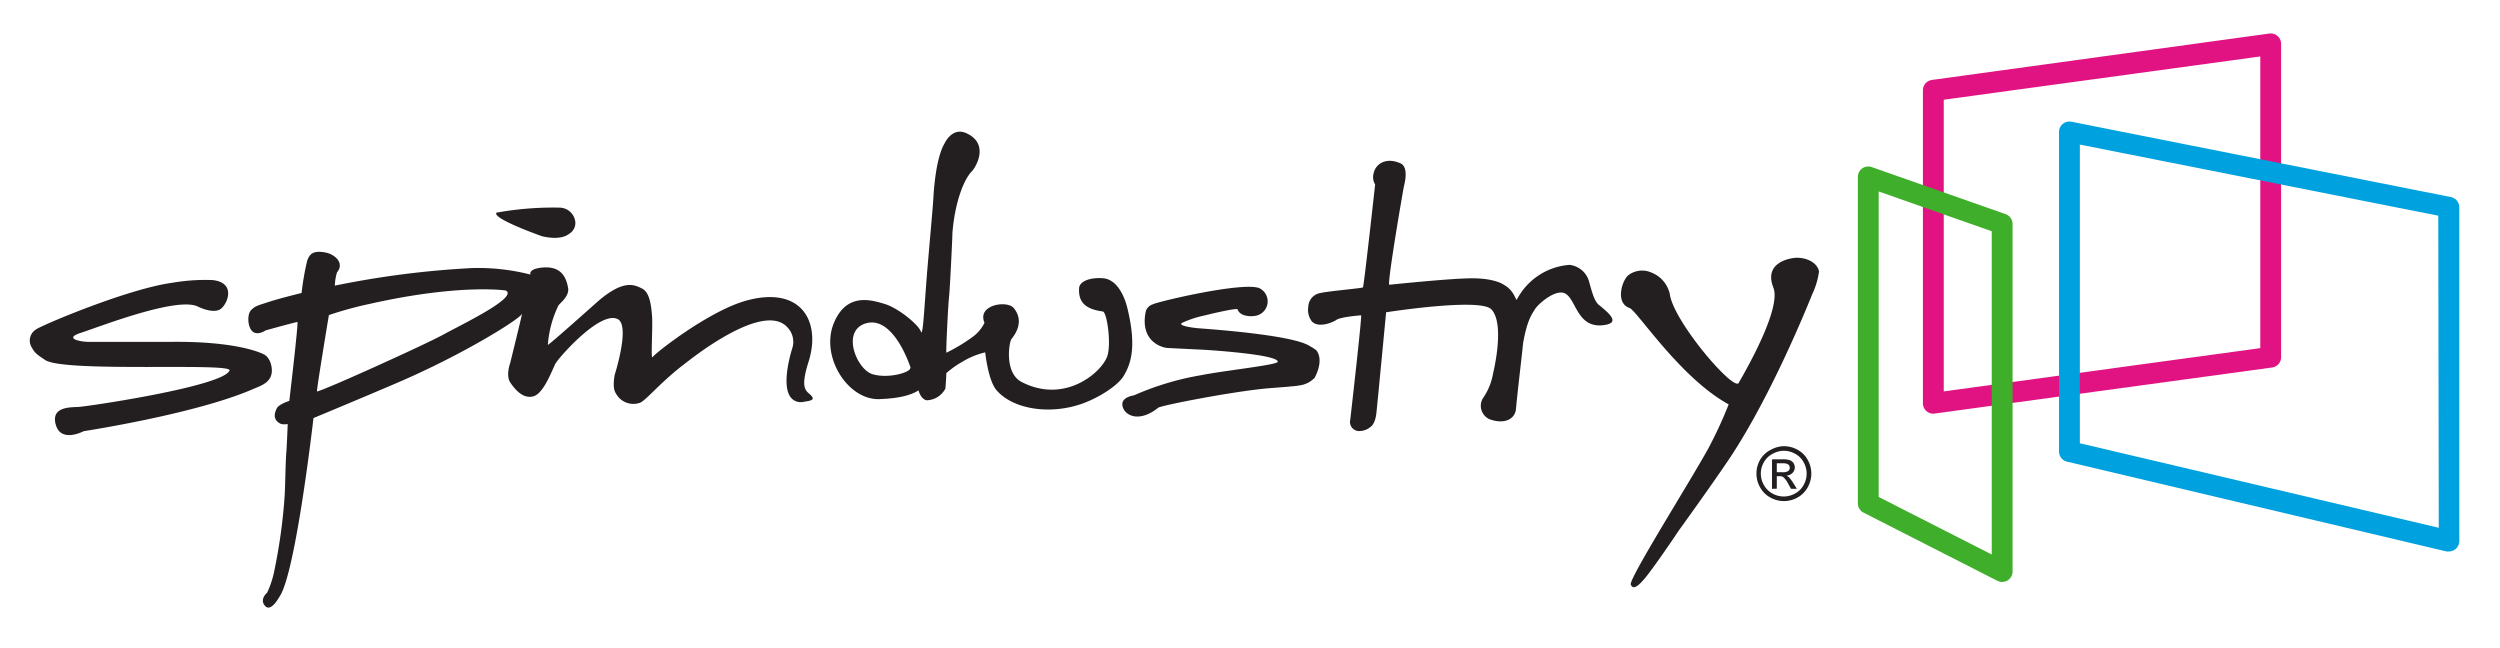
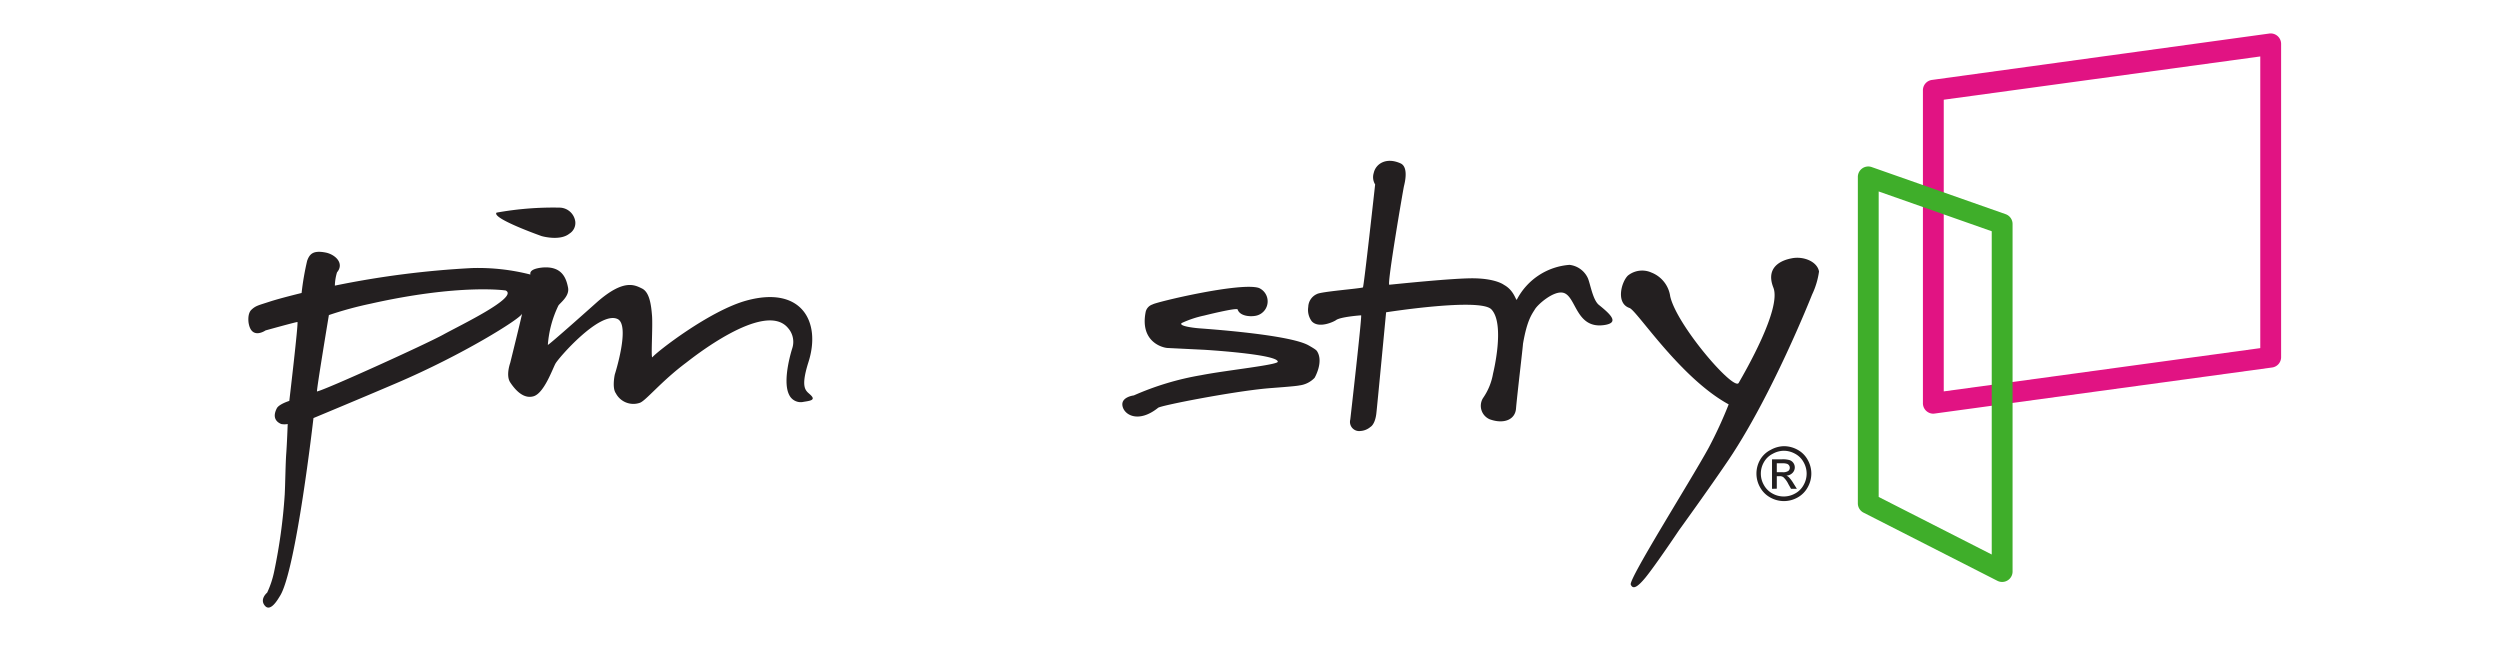
<svg xmlns="http://www.w3.org/2000/svg" id="Layer_1" data-name="Layer 1" viewBox="0 0 360 93.25">
  <defs>
    <style>.cls-1{fill:#e11383;}.cls-2,.cls-3{fill:#231f20;}.cls-2{fill-rule:evenodd;}.cls-4{fill:#00a1df;}.cls-5{fill:#3fae2a;}</style>
  </defs>
  <title>Artboard 1</title>
  <path class="cls-1" d="M278.4,59.57a1.5,1.5,0,0,1-1.5-1.5V13a1.5,1.5,0,0,1,1.3-1.49l48.58-6.68a1.5,1.5,0,0,1,1.7,1.49V51.43a1.5,1.5,0,0,1-1.3,1.49L278.6,59.55Zm1.5-45.21v42l45.58-6.23v-42ZM327,51.43h0Z" />
  <path class="cls-2" d="M78,34s2.63.76,4-.36a1.8,1.8,0,0,0,.84-1.74,2.32,2.32,0,0,0-2.16-2,46,46,0,0,0-9.18.72C70.76,31.45,78,34,78,34Z" />
  <path class="cls-2" d="M234.41,39.69a3.27,3.27,0,0,1,3.4-.44,4.31,4.31,0,0,1,2.7,3.42c.94,4.18,9.17,13.69,9.86,12.47.91-1.59,6.18-10.66,5-13.71-1.35-3.4,1.92-4.09,2.57-4.22,1.74-.38,3.75.45,4,1.89a11.42,11.42,0,0,1-1,3.32c-.26.65-5.7,14.32-11.89,23.6-2.69,4-7.27,10.33-7.27,10.33s-3.35,5-4.84,6.83c-1.07,1.29-1.78,1.79-2.11,1S243.59,69,246.07,64.44a61.57,61.57,0,0,0,2.86-6.21c-7-3.82-13.21-13.52-14.28-13.88C232.67,43.68,233.45,40.65,234.41,39.69Z" />
  <path class="cls-2" d="M196,45.41c-.13,0-3,.22-3.62.69-.27.21-2.48,1.27-3.49.16a2.74,2.74,0,0,1-.5-2.07,2.09,2.09,0,0,1,1.25-1.85c.59-.35,6-.76,6.62-.95.13,0,1.76-14.83,1.76-14.83a2,2,0,0,1-.2-1.66c.28-1.29,1.77-2.32,3.87-1.37,1.18.55.59,2.82.48,3.28S199.7,41,200.06,41c.15,0,9.46-1,12.32-.92,3.1.07,4.19.94,4.19.94,1.51.82,1.72,2.37,1.86,2.12a9.32,9.32,0,0,1,7.58-5,3.32,3.32,0,0,1,2.63,1.89c.35.76.7,3.12,1.58,3.86,1.77,1.43,3,2.6.78,2.92-4.11.59-4-4.17-5.89-4.65-1.37-.34-3.63,1.64-4.07,2.36s-1.14,1.55-1.73,5c0,.32-.84,7.37-1,9.27-.09,1.58-1.66,2.34-3.76,1.6a2.11,2.11,0,0,1-1-3.06A8.78,8.78,0,0,0,215,53.79s1.78-7.12-.24-9.24c-1.62-1.71-15.16.42-15.16.42s-1.28,13.48-1.4,14.51c-.18,1.68-.86,2-.86,2a2.41,2.41,0,0,1-1.42.58,1.32,1.32,0,0,1-1.48-1.64S196.16,45.37,196,45.41Z" />
  <path class="cls-2" d="M189.67,50.6c-.11-.18-.29-.33-1.22-.86-2.74-1.57-14.74-2.38-15.86-2.47-.72-.06-2.9-.32-2.43-.75a14.87,14.87,0,0,1,3.24-1.08s4.71-1.18,4.82-.88c.3.94,1.74,1.08,2.61.91a2.11,2.11,0,0,0,.46-4c-2.61-.89-14.92,2.05-15.32,2.37a1.46,1.46,0,0,0-1,1.11c-.82,4.24,2.38,5.12,3.16,5.16s5.29.26,5.29.26S184,51,184,52.09c0,.46-7.48,1.24-11,1.93a40.85,40.85,0,0,0-9.73,2.92s-1.76.2-1.65,1.39c.14,1.39,2.28,2.7,5.15.39.4-.33,10.32-2.27,15.46-2.77.9-.09,4.29-.31,4.88-.45a3.63,3.63,0,0,0,2.19-1.09S190.63,52.15,189.67,50.6Z" />
-   <path class="cls-2" d="M24.54,49.23c-2.24,0-11.42,0-11.77,0-1.13,0-3.7-.48-1.11-1.31s13.89-5.28,16.86-3.76c.38.19,2.38,1.08,3.34.27s2.11-3.74-1.25-4.1a27.85,27.85,0,0,0-5.81.39c-6.47.88-18.93,6.18-19.6,6.71a1.89,1.89,0,0,0-.73,2.42c.51.93.66,1.08,2.05,2,2.8,1.82,27,.33,26.53,1.5-.84,2.28-20.48,5.19-21.77,5.25s-4,0-3.23,2.61,4,.88,4,.88S28.28,59.61,36.5,56c1-.45,2.94-.93,2.61-3.13C38.86,51.3,37.93,51,37.93,51S34.48,49.1,24.54,49.23Z" />
  <path class="cls-2" d="M35.8,46.5s-.22-1.31.41-1.9,1-.63,2.58-1.15,4.64-1.26,4.64-1.26a38.92,38.92,0,0,1,.8-4.64c.36-1,.88-1.52,2.63-1.19,1.39.26,2.78,1.54,1.67,2.86a7.18,7.18,0,0,0-.31,1.91A131.91,131.91,0,0,1,68,38.6a30.46,30.46,0,0,1,8.36.93c.09,0-.42-.76,1.68-1,2.94-.28,3.51,1.61,3.76,2.89s-1.25,2.26-1.41,2.62a15.59,15.59,0,0,0-1.5,5.62c0,.18,7.19-6.25,7.19-6.25,3.75-3.24,5.29-2.39,6.36-1.87s1.32,2.26,1.45,3.9-.19,6.3.06,6c.54-.71,8.23-6.72,13.58-8.17,7.89-2.14,10.73,3.06,8.9,8.83-1.33,4.19-.21,4.17.43,4.92.52.59-.2.7-1.12.84a1.84,1.84,0,0,1-2.1-1c-1.07-2.08.45-6.72.45-6.72a3,3,0,0,0-.61-2.9c-3.4-4.12-14.2,4.64-14.69,5C95.23,54.9,93,57.7,92.15,58a2.85,2.85,0,0,1-3.47-1.37c-.57-.79-.15-2.7-.15-2.7s2.29-7.15.38-8c-2.57-1.17-8.49,5.62-8.93,6.44s-1.64,4.24-3.14,4.69-2.71-1-3.37-2,0-2.8,0-2.8,1.85-7.46,1.69-7.06c-.28.72-8.52,5.9-18.14,10-5.21,2.23-11.88,5-11.88,5s-2.52,22.11-4.85,25.66c-.24.38-1.32,2.33-2.14,1.37s.32-1.89.32-1.89a13.47,13.47,0,0,0,1-3A78.5,78.5,0,0,0,41,71.22c.08-1.51.11-4.45.22-5.92s.21-4.24.21-4.24a2.56,2.56,0,0,1-.93,0c-.19-.09-1.51-.57-.64-2.26.31-.61,1.8-1.07,1.8-1.07S43,46.39,42.83,46.37s-4.59,1.21-4.59,1.21S36.21,49,35.8,46.5Zm11.56-1.13s-1.83,11-1.71,11c1.13-.2,15.67-6.8,18.17-8.18s10.94-5.4,9-6.36c0,0-6.53-1-19.49,1.91A52.71,52.71,0,0,0,47.36,45.37Z" />
-   <path class="cls-2" d="M120.13,46.39c1.84-4.25,5.28-3.22,7.27-2.62s4.88,3,5.22,4c.27.83.5-3.62.8-7.48s1-11.29,1-12.07c.38-5.71,1.46-7.31,1.59-7.56s1.18-2.39,3.17-1.47c3.4,1.57,1.27,5,.74,5.51-1,1-2.38,4.1-2.77,8.81,0,.63-.36,8.16-.49,9.28s-.46,7.82-.38,8a24.82,24.82,0,0,0,3.62-2.16,5.55,5.55,0,0,0,1.87-2.15c-1.13-2.6,3.28-3.29,4.22-2.11.73.91,1.3,2.41-.34,4.45-.33.4-1.08,4.87,1.47,6.19,6.17,3.18,11.42-1.3,12.3-3.64.65-1.73,0-6.43-.62-6.52-2.87-.37-3.51-1.66-3.41-3.36.06-.92,1.4-1.55,3.38-1.43,2.74.18,3.57,4.3,3.62,4.52,1.36,5.68.31,8-.53,9.47s-3.54,3.14-5.81,4c-4.72,1.76-10.16.92-12.55-1.86-1.22-1.41-1.63-5.45-1.63-5.45a11.34,11.34,0,0,0-3.29,1.35,13.85,13.85,0,0,0-2.31,1.64s0,.56-.13,2.22a3.13,3.13,0,0,1-2.73,1.69c-.87-.22-1.14-1.43-1.14-1.43-1.7,1.1-4.5,1.21-5.55,1.26C122.11,57.72,118,51.27,120.13,46.39Zm11,6.58s-2.41-7.66-6.5-6.39c-3.52,1.11-1.26,6.61,1,7.3S131.08,53.64,131.08,53Z" />
  <path class="cls-3" d="M256.9,64.25a4.05,4.05,0,0,1,1.94.51,3.63,3.63,0,0,1,1.47,1.46,4,4,0,0,1,0,3.95,3.71,3.71,0,0,1-1.46,1.47,4,4,0,0,1-3.93,0,3.73,3.73,0,0,1-1.47-1.47,4,4,0,0,1,0-3.95A3.63,3.63,0,0,1,255,64.77,4,4,0,0,1,256.9,64.25Zm0,.66a3.36,3.36,0,0,0-1.62.43A3,3,0,0,0,254,66.56a3.28,3.28,0,0,0,0,3.28,3.06,3.06,0,0,0,1.22,1.22,3.32,3.32,0,0,0,3.28,0,3,3,0,0,0,1.22-1.22,3.3,3.3,0,0,0,0-3.28,3,3,0,0,0-1.23-1.22A3.37,3.37,0,0,0,256.9,64.91Zm-1.73,5.48V66.14h1.46a3.45,3.45,0,0,1,1.08.12,1.07,1.07,0,0,1,.54.41,1.11,1.11,0,0,1,.2.62,1.13,1.13,0,0,1-.33.81,1.31,1.31,0,0,1-.88.39,1.17,1.17,0,0,1,.36.23,5.09,5.09,0,0,1,.63.84l.52.83h-.84l-.38-.67a3.34,3.34,0,0,0-.72-1,.86.86,0,0,0-.55-.15h-.4v1.8Zm.69-2.39h.83a1.36,1.36,0,0,0,.82-.18.58.58,0,0,0,.22-.47.58.58,0,0,0-.11-.34.59.59,0,0,0-.29-.22,2.12,2.12,0,0,0-.69-.08h-.78Z" />
-   <path class="cls-4" d="M352.64,79.41a1.48,1.48,0,0,1-.34,0L297.66,66.48A1.5,1.5,0,0,1,296.5,65V19a1.5,1.5,0,0,1,1.79-1.47l54.64,10.85a1.5,1.5,0,0,1,1.21,1.5V77.94a1.5,1.5,0,0,1-1.5,1.47ZM299.5,63.83,351.18,76l-.07-44.94L299.5,20.82Z" />
  <path class="cls-5" d="M288.31,83.8a1.51,1.51,0,0,1-.68-.16l-19.28-9.82a1.5,1.5,0,0,1-.82-1.34v-47a1.5,1.5,0,0,1,2-1.42l19.28,6.78a1.5,1.5,0,0,1,1,1.42V82.3a1.5,1.5,0,0,1-1.5,1.5ZM270.53,71.56l16.28,8.29V33.3l-16.28-5.73Z" />
</svg>